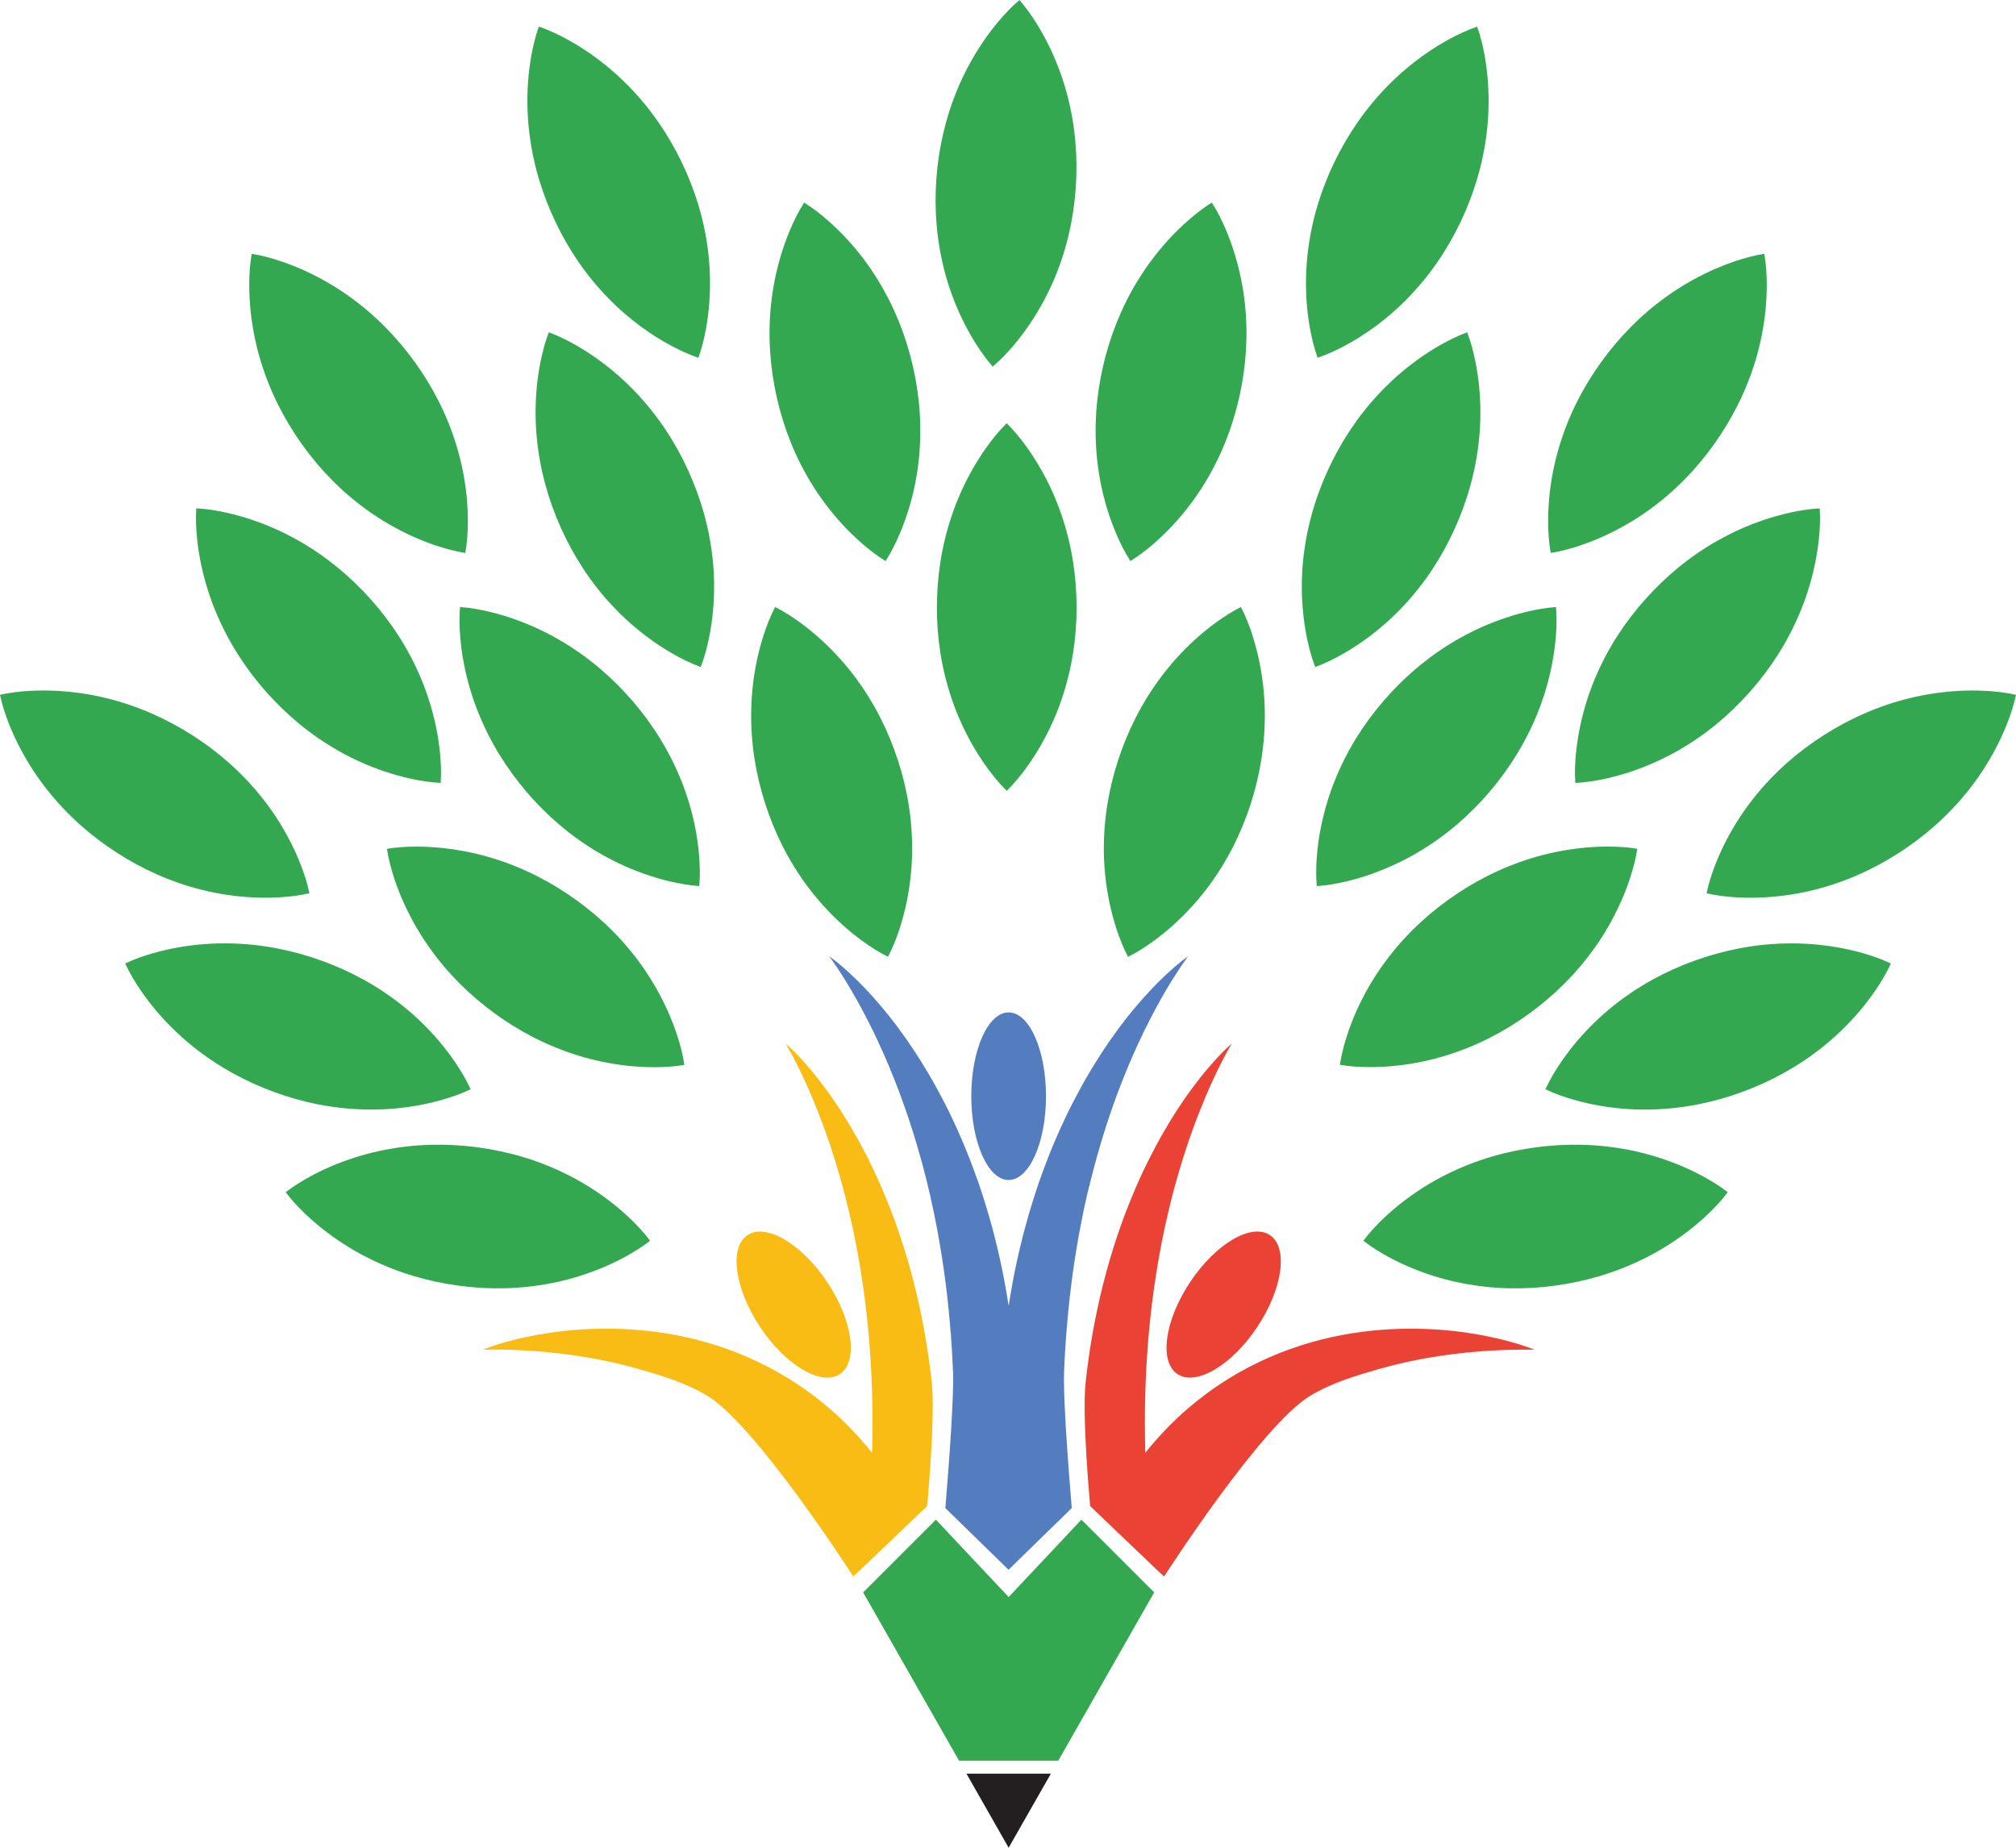
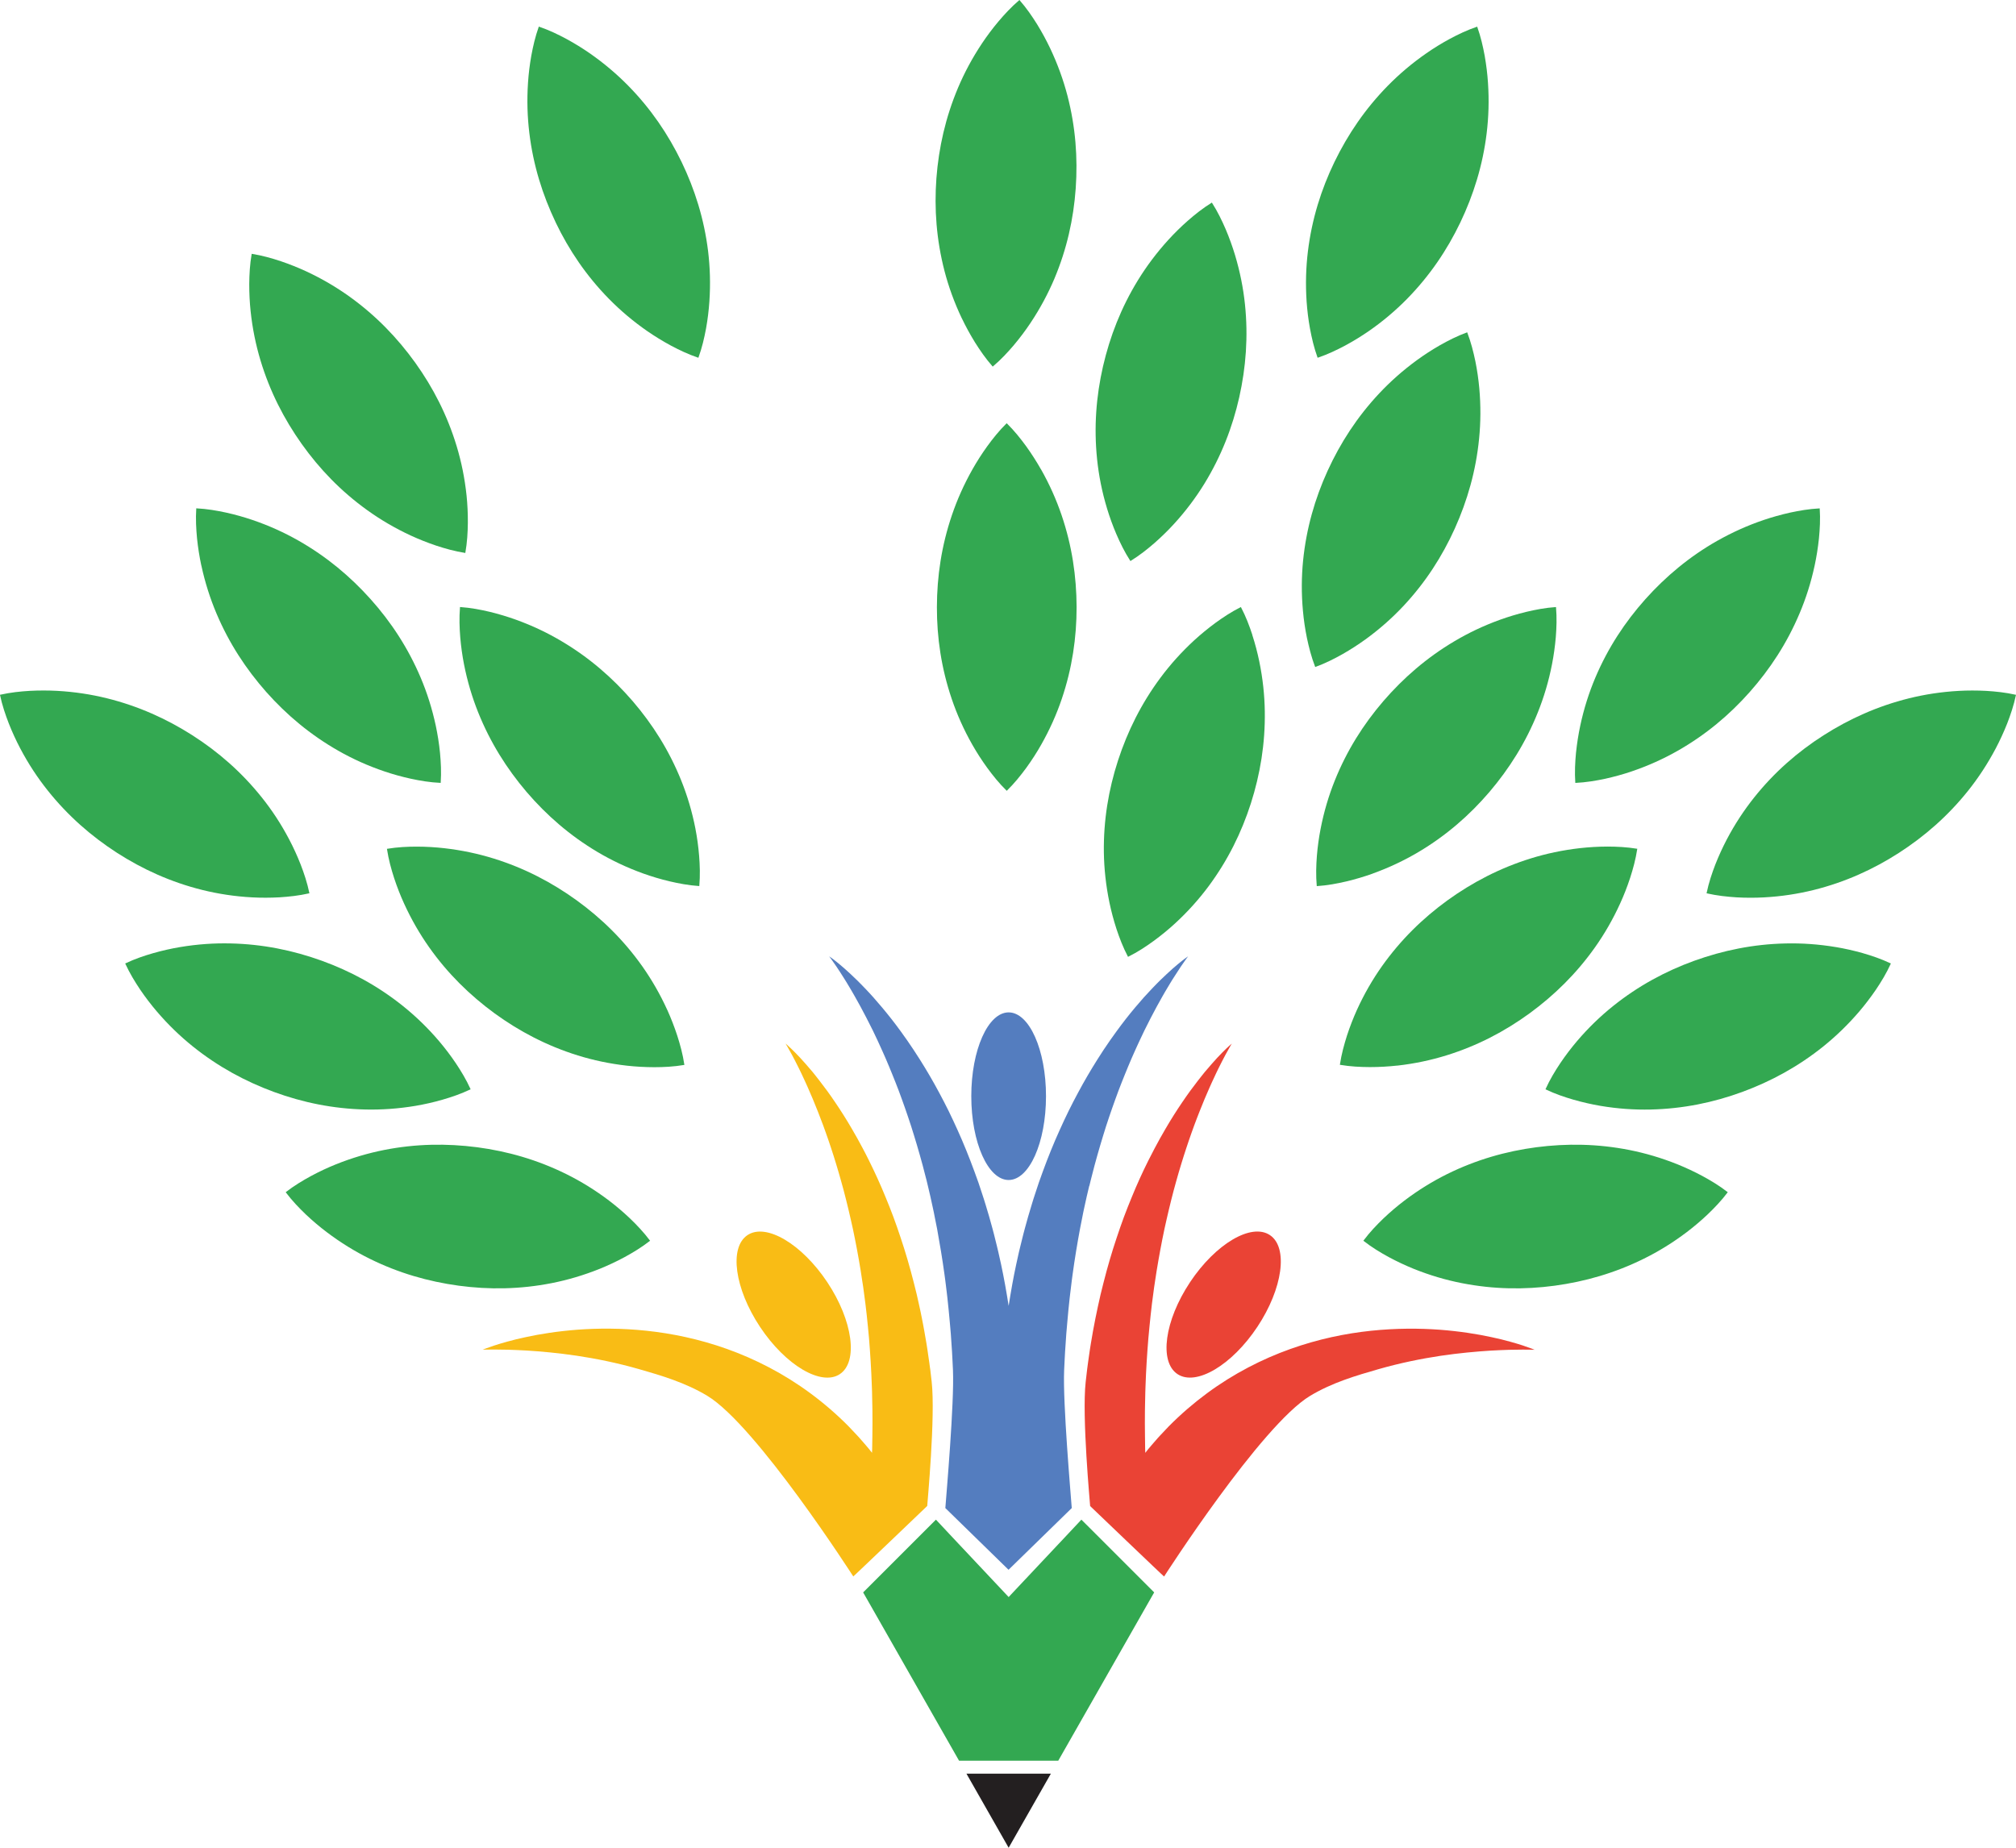
<svg xmlns="http://www.w3.org/2000/svg" id="_ж" viewBox="0 0 732.81 671.73">
  <defs>
    <style>.cls-1{fill:#ea4335;}.cls-1,.cls-2,.cls-3,.cls-4,.cls-5{fill-rule:evenodd;}.cls-2{fill:#33a851;}.cls-3{fill:#f9bc15;}.cls-4{fill:#231f20;}.cls-5{fill:#547dbf;}</style>
  </defs>
  <path class="cls-5" d="m366.64,428.99c7.5,0,13.58-13.64,13.58-30.47s-6.08-30.47-13.58-30.47-13.58,13.64-13.58,30.47,6.08,30.47,13.58,30.47Z" />
  <path class="cls-3" d="m305.29,499.55c6.75-4.49,4.71-19.44-4.56-33.39-9.28-13.95-22.27-21.63-29.01-17.14-6.75,4.48-4.71,19.43,4.56,33.39,9.27,13.96,22.26,21.63,29.01,17.15Z" />
  <path class="cls-3" d="m338.1,497.65c-.09-.78-.2-1.56-.31-2.33-.11-.78-.23-1.55-.34-2.33-.23-1.54-.42-3.08-.69-4.61-.27-1.52-.53-3.04-.79-4.55-.25-1.5-.57-3-.85-4.49-.3-1.48-.58-2.95-.92-4.41-.33-1.45-.65-2.9-.97-4.35-.34-1.43-.71-2.86-1.06-4.26-1.43-5.64-3.02-11.09-4.76-16.27-.84-2.61-1.77-5.13-2.66-7.62-.95-2.46-1.85-4.89-2.85-7.22-1.91-4.69-3.94-9.1-5.99-13.23-.75-1.54-1.52-3.02-2.29-4.47-1.3-2.46-2.61-4.82-3.91-7.03-2.06-3.55-4.12-6.78-6.11-9.71-1.98-2.94-3.89-5.55-5.7-7.86-.44-.58-.88-1.14-1.31-1.68-.44-.54-.85-1.06-1.26-1.57-.83-1-1.63-1.93-2.38-2.77-1.49-1.71-2.81-3.12-3.92-4.23-2.19-2.22-3.48-3.27-3.48-3.27,0,0,.88,1.41,2.34,4.12.73,1.35,1.59,3.04,2.58,5.03.24.5.49,1.02.75,1.55.26.54.52,1.1.79,1.68.28.57.54,1.17.82,1.78.29.61.57,1.25.85,1.89,1.16,2.6,2.37,5.5,3.62,8.67.63,1.58,1.24,3.25,1.9,4.96.62,1.73,1.28,3.51,1.91,5.37.32.93.65,1.86.95,2.83.31.96.63,1.93.95,2.92.61,1.99,1.26,4.02,1.86,6.13.31,1.05.62,2.12.91,3.2.3,1.08.6,2.17.9,3.28.56,2.23,1.18,4.48,1.71,6.82.57,2.32,1.08,4.71,1.63,7.13.48,2.44,1.04,4.9,1.48,7.44.49,2.52.91,5.1,1.35,7.71.22,1.31.4,2.63.6,3.96.06.34.11.67.16,1.01.06.33.1.65.15.98.09.67.18,1.34.27,2.02.18,1.35.36,2.7.54,4.07.15,1.37.31,2.75.48,4.14.17,1.39.29,2.79.43,4.2.13,1.4.29,2.81.4,4.23.46,5.69.83,11.51,1.03,17.44.09,1.48.08,2.97.12,4.46.02.75.03,1.5.05,2.25.02.75.04,1.5.04,2.25,0,3.01.06,6.04-.02,9.09-.03,1.53-.03,3.06-.07,4.59-.02.52-.04,1.05-.06,1.57-.73-.93-1.45-1.87-2.24-2.74-.37-.43-.74-.86-1.11-1.28-.14-.17-.29-.33-.43-.49-.52-.59-1.02-1.19-1.56-1.75-1.07-1.14-2.12-2.28-3.2-3.39-4.36-4.4-9.02-8.42-13.86-11.99-9.68-7.16-20.09-12.46-30.28-16.1-10.2-3.65-20.18-5.67-29.36-6.64-9.18-.97-17.59-.91-24.94-.38-7.36.56-13.68,1.58-18.8,2.69-1.28.28-2.49.54-3.62.82-1.13.27-2.18.56-3.17.83-1.95.53-3.6,1.05-4.93,1.48-2.65.87-4.02,1.46-4.02,1.46,0,0,1.49-.06,4.25-.06,1.38,0,3.08.02,5.06.07,1,.02,2.06.07,3.2.12,1.13.04,2.34.1,3.61.18,5.08.32,11.2.86,18.1,1.88,6.89,1.04,14.55,2.56,22.6,4.87,8.05,2.31,16.81,4.88,24.79,9.68,17.86,10.75,53.1,65.69,53.1,65.69-.02.13,26.88-25.62,26.88-25.62.02-.81,3.03-32.51,1.62-45.14-.19-1.58-.37-3.15-.55-4.72Z" />
-   <path class="cls-5" d="m395.98,431.12c.16-.64.31-1.26.46-1.89.16-.63.32-1.25.48-1.88.33-1.24.62-2.49.96-3.71.68-2.45,1.32-4.86,2.04-7.22.67-2.37,1.43-4.66,2.12-6.94.75-2.25,1.47-4.48,2.24-6.64.74-2.17,1.55-4.26,2.29-6.33.4-1.02.79-2.04,1.18-3.04.38-1,.78-1.99,1.18-2.95.77-1.95,1.59-3.82,2.36-5.66.4-.91.8-1.8,1.19-2.69.38-.89.79-1.75,1.18-2.6.21-.46.42-.9.63-1.35.58-1.22,1.15-2.42,1.7-3.59.79-1.56,1.53-3.09,2.29-4.54,1.5-2.9,2.94-5.54,4.29-7.91.33-.59.66-1.17.99-1.72.33-.55.64-1.1.96-1.61.31-.52.62-1.03.91-1.52.3-.48.59-.96.87-1.41,1.14-1.79,2.12-3.32,2.95-4.55,1.65-2.44,2.62-3.7,2.62-3.7,0,0-1.33.88-3.63,2.78-1.15.95-2.54,2.16-4.13,3.65-.8.74-1.65,1.54-2.54,2.42-.44.44-.89.9-1.36,1.37-.46.47-.94.96-1.42,1.47-1.94,2.02-4.02,4.33-6.19,6.93-2.18,2.59-4.45,5.48-6.75,8.65-.78,1.06-1.56,2.16-2.34,3.27-1.56,2.24-3.13,4.59-4.69,7.09-2.35,3.73-4.71,7.74-6.99,12.02-1.18,2.12-2.26,4.35-3.41,6.6-1.09,2.28-2.22,4.6-3.27,6.99-2.16,4.77-4.2,9.8-6.11,15.04-.47,1.31-.95,2.62-1.42,3.96-.44,1.34-.89,2.69-1.34,4.05-.46,1.35-.88,2.73-1.3,4.12-.41,1.39-.85,2.78-1.25,4.19-.39,1.41-.78,2.83-1.18,4.25-.41,1.43-.74,2.87-1.11,4.33-.18.72-.37,1.45-.54,2.18-.18.72-.36,1.45-.53,2.19-.32,1.47-.65,2.96-.98,4.44-1.07,4.93-1.95,9.98-2.75,15.08-.8-5.11-1.69-10.15-2.75-15.08-.33-1.49-.66-2.97-.99-4.44-.16-.74-.33-1.47-.52-2.19-.18-.73-.36-1.46-.54-2.18-.37-1.46-.7-2.9-1.11-4.33-.4-1.42-.79-2.84-1.18-4.25-.39-1.41-.84-2.8-1.25-4.19-.43-1.39-.84-2.76-1.31-4.12-.45-1.36-.89-2.71-1.34-4.05-.47-1.33-.95-2.65-1.43-3.96-1.92-5.24-3.95-10.27-6.11-15.04-1.06-2.4-2.18-4.72-3.27-6.99-1.15-2.25-2.23-4.48-3.41-6.6-2.28-4.28-4.64-8.29-6.99-12.02-1.56-2.49-3.14-4.84-4.69-7.09-.78-1.11-1.56-2.21-2.33-3.27-2.3-3.17-4.58-6.05-6.76-8.65-2.17-2.6-4.24-4.92-6.18-6.93-.48-.51-.95-1-1.42-1.47-.47-.47-.91-.93-1.36-1.37-.89-.88-1.74-1.68-2.53-2.42-1.59-1.49-2.98-2.69-4.13-3.65-2.3-1.91-3.64-2.78-3.64-2.78,0,0,.98,1.26,2.63,3.7.83,1.22,1.81,2.75,2.94,4.55.28.45.57.92.87,1.41.29.49.59,1,.91,1.52.32.51.62,1.06.95,1.61.33.56.66,1.13.99,1.72,1.35,2.37,2.79,5.01,4.28,7.91.76,1.44,1.5,2.97,2.3,4.54.55,1.17,1.12,2.37,1.7,3.59.21.45.42.89.62,1.35.4.85.8,1.71,1.18,2.6.39.88.79,1.78,1.19,2.69.77,1.84,1.59,3.71,2.36,5.66.4.97.79,1.95,1.18,2.95.38,1,.78,2.01,1.18,3.04.75,2.07,1.55,4.16,2.29,6.33.77,2.16,1.49,4.38,2.24,6.64.69,2.28,1.46,4.57,2.13,6.94.71,2.36,1.36,4.77,2.04,7.22.33,1.22.63,2.47.96,3.71.16.62.32,1.25.49,1.88.15.63.3,1.25.45,1.89.3,1.27.6,2.55.9,3.83.28,1.29.57,2.59.85,3.89.3,1.3.56,2.62.81,3.95.26,1.33.55,2.65.8,4,.98,5.38,1.9,10.88,2.67,16.5.22,1.4.36,2.82.55,4.23.09.71.18,1.43.26,2.14.08.71.18,1.43.25,2.14.29,2.87.63,5.75.86,8.66.12,1.45.27,2.91.38,4.37.1,1.47.19,2.94.3,4.41.05.74.1,1.47.15,2.21.04.74.08,1.48.12,2.22.07,1.49.14,2.97.22,4.46.51,11.92-2.4,45.08-2.77,50.13l22.97,22.43h0s0,0,0,0l22.98-22.43c-.37-5.05-3.28-38.21-2.77-50.13.08-1.49.15-2.97.22-4.46.04-.74.07-1.48.12-2.22.05-.74.1-1.47.15-2.21.1-1.48.2-2.95.3-4.41.11-1.46.25-2.92.38-4.37.22-2.92.56-5.79.85-8.66.07-.71.17-1.43.26-2.14.09-.71.18-1.43.26-2.14.18-1.42.33-2.84.54-4.23.77-5.62,1.68-11.13,2.68-16.5.25-1.35.54-2.67.79-4,.26-1.33.51-2.65.81-3.95.29-1.31.57-2.61.86-3.89.3-1.28.6-2.56.9-3.83Z" />
+   <path class="cls-5" d="m395.98,431.12c.16-.64.31-1.26.46-1.89.16-.63.32-1.25.48-1.88.33-1.24.62-2.49.96-3.71.68-2.45,1.32-4.86,2.04-7.22.67-2.37,1.43-4.66,2.12-6.94.75-2.25,1.47-4.48,2.24-6.64.74-2.17,1.55-4.26,2.29-6.33.4-1.02.79-2.04,1.18-3.04.38-1,.78-1.99,1.18-2.95.77-1.95,1.59-3.82,2.36-5.66.4-.91.8-1.8,1.19-2.69.38-.89.79-1.75,1.18-2.6.21-.46.42-.9.63-1.35.58-1.22,1.15-2.42,1.7-3.59.79-1.56,1.53-3.09,2.29-4.54,1.5-2.9,2.94-5.54,4.29-7.91.33-.59.66-1.17.99-1.72.33-.55.64-1.1.96-1.61.31-.52.62-1.03.91-1.52.3-.48.59-.96.87-1.41,1.14-1.79,2.12-3.32,2.95-4.55,1.65-2.44,2.62-3.7,2.62-3.7,0,0-1.33.88-3.63,2.78-1.15.95-2.54,2.16-4.13,3.65-.8.74-1.65,1.54-2.54,2.42-.44.44-.89.9-1.36,1.37-.46.47-.94.96-1.42,1.47-1.94,2.02-4.02,4.33-6.19,6.93-2.18,2.59-4.45,5.48-6.75,8.65-.78,1.06-1.56,2.16-2.34,3.27-1.56,2.24-3.13,4.59-4.69,7.09-2.35,3.73-4.71,7.74-6.99,12.02-1.18,2.12-2.26,4.35-3.41,6.6-1.09,2.28-2.22,4.6-3.27,6.99-2.16,4.77-4.2,9.8-6.11,15.04-.47,1.31-.95,2.62-1.42,3.96-.44,1.34-.89,2.69-1.34,4.05-.46,1.35-.88,2.73-1.3,4.12-.41,1.39-.85,2.78-1.25,4.19-.39,1.41-.78,2.83-1.18,4.25-.41,1.43-.74,2.87-1.11,4.33-.18.72-.37,1.45-.54,2.18-.18.72-.36,1.45-.53,2.19-.32,1.47-.65,2.96-.98,4.44-1.07,4.93-1.95,9.98-2.75,15.08-.8-5.11-1.69-10.15-2.75-15.08-.33-1.49-.66-2.97-.99-4.44-.16-.74-.33-1.47-.52-2.19-.18-.73-.36-1.46-.54-2.18-.37-1.46-.7-2.9-1.11-4.33-.4-1.42-.79-2.84-1.18-4.25-.39-1.41-.84-2.8-1.25-4.19-.43-1.39-.84-2.76-1.31-4.12-.45-1.36-.89-2.71-1.34-4.05-.47-1.33-.95-2.65-1.43-3.96-1.92-5.24-3.95-10.27-6.11-15.04-1.06-2.4-2.18-4.72-3.27-6.99-1.15-2.25-2.23-4.48-3.41-6.6-2.28-4.28-4.64-8.29-6.99-12.02-1.56-2.49-3.14-4.84-4.69-7.09-.78-1.11-1.56-2.21-2.33-3.27-2.3-3.17-4.58-6.05-6.76-8.65-2.17-2.6-4.24-4.92-6.18-6.93-.48-.51-.95-1-1.42-1.47-.47-.47-.91-.93-1.36-1.37-.89-.88-1.74-1.68-2.53-2.42-1.59-1.49-2.98-2.69-4.13-3.65-2.3-1.91-3.64-2.78-3.64-2.78,0,0,.98,1.26,2.63,3.7.83,1.22,1.81,2.75,2.94,4.55.28.45.57.92.87,1.41.29.49.59,1,.91,1.52.32.51.62,1.06.95,1.61.33.56.66,1.13.99,1.72,1.35,2.37,2.79,5.01,4.28,7.91.76,1.44,1.5,2.97,2.3,4.54.55,1.17,1.12,2.37,1.7,3.59.21.45.42.89.62,1.35.4.85.8,1.71,1.18,2.6.39.88.79,1.78,1.19,2.69.77,1.84,1.59,3.71,2.36,5.66.4.97.79,1.95,1.18,2.95.38,1,.78,2.01,1.18,3.04.75,2.07,1.55,4.16,2.29,6.33.77,2.16,1.49,4.38,2.24,6.64.69,2.28,1.46,4.57,2.13,6.94.71,2.36,1.36,4.77,2.04,7.22.33,1.22.63,2.47.96,3.71.16.62.32,1.25.49,1.88.15.63.3,1.25.45,1.89.3,1.27.6,2.55.9,3.83.28,1.29.57,2.59.85,3.89.3,1.3.56,2.62.81,3.95.26,1.33.55,2.65.8,4,.98,5.38,1.9,10.88,2.67,16.5.22,1.4.36,2.82.55,4.23.09.71.18,1.43.26,2.14.08.71.18,1.43.25,2.14.29,2.87.63,5.75.86,8.66.12,1.45.27,2.91.38,4.37.1,1.47.19,2.94.3,4.41.05.74.1,1.47.15,2.21.04.74.08,1.48.12,2.22.07,1.49.14,2.97.22,4.46.51,11.92-2.4,45.08-2.77,50.13l22.97,22.43h0s0,0,0,0l22.98-22.43c-.37-5.05-3.28-38.21-2.77-50.13.08-1.49.15-2.97.22-4.46.04-.74.07-1.48.12-2.22.05-.74.1-1.47.15-2.21.1-1.48.2-2.95.3-4.41.11-1.46.25-2.92.38-4.37.22-2.92.56-5.79.85-8.66.07-.71.17-1.43.26-2.14.09-.71.18-1.43.26-2.14.18-1.42.33-2.84.54-4.23.77-5.62,1.68-11.13,2.68-16.5.25-1.35.54-2.67.79-4,.26-1.33.51-2.65.81-3.95.29-1.31.57-2.61.86-3.89.3-1.28.6-2.56.9-3.83" />
  <path class="cls-1" d="m432.57,466.16c-9.27,13.95-11.31,28.9-4.56,33.39,6.75,4.48,19.74-3.19,29.02-17.15,9.27-13.95,11.31-28.91,4.56-33.39-6.76-4.49-19.74,3.19-29.02,17.14Z" />
  <path class="cls-1" d="m553.82,489.24c-1.33-.43-2.98-.95-4.93-1.48-.98-.26-2.04-.55-3.17-.83-1.13-.28-2.34-.55-3.62-.82-5.12-1.11-11.44-2.13-18.79-2.69-7.35-.53-15.76-.58-24.95.38-9.18.96-19.16,2.99-29.36,6.64-10.19,3.63-20.6,8.94-30.28,16.1-4.84,3.57-9.5,7.59-13.86,11.99-1.07,1.11-2.13,2.25-3.2,3.39-.55.56-1.04,1.16-1.56,1.75-.14.16-.29.32-.43.49-.37.42-.74.85-1.11,1.28-.79.87-1.52,1.81-2.25,2.74-.01-.52-.03-1.04-.05-1.57-.04-1.53-.04-3.06-.06-4.59-.08-3.05-.02-6.08-.02-9.09,0-.76.02-1.51.04-2.25.01-.75.03-1.5.05-2.25.04-1.49.04-2.98.12-4.46.2-5.93.57-11.75,1.04-17.44.11-1.42.27-2.83.4-4.23.14-1.41.26-2.81.43-4.2.16-1.38.32-2.77.47-4.14.18-1.37.37-2.73.54-4.07.09-.68.18-1.35.27-2.02.05-.33.1-.65.15-.98.05-.34.1-.67.15-1.01.21-1.33.38-2.65.61-3.96.44-2.61.87-5.19,1.35-7.71.44-2.54,1-5,1.48-7.44.55-2.42,1.06-4.81,1.63-7.13.53-2.34,1.15-4.59,1.71-6.82.3-1.11.6-2.2.9-3.28.29-1.08.6-2.15.91-3.2.6-2.11,1.26-4.14,1.87-6.13.32-.99.64-1.96.95-2.92.31-.96.63-1.9.95-2.83.63-1.86,1.29-3.64,1.91-5.37.65-1.71,1.26-3.38,1.9-4.96,1.25-3.18,2.46-6.07,3.62-8.67.28-.65.57-1.28.85-1.89.28-.61.55-1.21.83-1.78.27-.57.53-1.13.78-1.68.26-.53.51-1.05.75-1.55.99-1.99,1.85-3.68,2.58-5.03,1.46-2.71,2.33-4.12,2.33-4.12,0,0-1.29,1.05-3.48,3.27-1.1,1.11-2.42,2.51-3.91,4.23-.75.85-1.55,1.77-2.38,2.77-.42.5-.83,1.03-1.26,1.57-.44.54-.88,1.1-1.32,1.68-1.8,2.3-3.72,4.92-5.7,7.86-1.99,2.92-4.05,6.16-6.11,9.71-1.3,2.21-2.61,4.57-3.91,7.03-.77,1.45-1.54,2.93-2.3,4.47-2.06,4.12-4.08,8.53-5.99,13.23-1,2.33-1.89,4.76-2.85,7.22-.89,2.48-1.82,5.01-2.66,7.62-1.75,5.19-3.33,10.63-4.76,16.27-.35,1.41-.72,2.83-1.06,4.26-.32,1.44-.64,2.89-.97,4.35-.33,1.46-.62,2.94-.92,4.41-.28,1.49-.6,2.98-.86,4.49-.26,1.51-.52,3.03-.78,4.55-.28,1.52-.46,3.06-.7,4.61-.11.77-.22,1.55-.33,2.33-.12.77-.22,1.55-.31,2.33-.18,1.56-.37,3.14-.55,4.72-1.41,12.63,1.6,44.33,1.62,45.14,0,0,26.9,25.76,26.88,25.62,0,0,35.24-54.94,53.09-65.69,7.98-4.8,16.74-7.37,24.79-9.68,8.06-2.31,15.72-3.83,22.6-4.87,6.9-1.02,13.02-1.55,18.1-1.88,1.27-.08,2.48-.14,3.61-.18,1.14-.06,2.2-.1,3.2-.12,1.98-.05,3.68-.07,5.06-.07,2.76,0,4.25.06,4.25.06,0,0-1.37-.59-4.02-1.46Z" />
  <polygon class="cls-4" points="366.64 644.81 366.36 644.81 351.3 644.81 366.63 671.73 366.64 671.72 366.65 671.73 381.99 644.81 366.93 644.81 366.64 644.81" />
  <polygon class="cls-2" points="393.08 552.47 390.53 555.19 388.13 557.75 367.62 579.56 366.66 580.59 366.65 580.59 366.64 580.59 366.63 580.59 366.62 580.59 365.66 579.56 345.15 557.75 342.76 555.19 340.21 552.47 337.48 555.19 313.75 578.92 316.48 583.7 336.52 618.88 348.62 640.11 350.8 640.11 366.63 640.11 366.64 640.11 366.65 640.11 382.49 640.11 384.67 640.11 396.77 618.88 416.81 583.7 419.54 578.92 395.81 555.19 393.08 552.47" />
  <path class="cls-2" d="m378.35,170.57c-1.58-2.79-3.36-5.57-5.36-8.36-2.04-2.78-4.24-5.57-7.06-8.35-2.82,2.78-5.02,5.57-7.05,8.35-2.01,2.79-3.78,5.57-5.36,8.36-3.15,5.57-5.61,11.13-7.5,16.7-3.79,11.14-5.43,22.27-5.46,33.41-.02,11.14,1.61,22.27,5.39,33.41,1.89,5.57,4.35,11.14,7.52,16.71,1.59,2.79,3.37,5.57,5.39,8.35,2.04,2.78,4.25,5.57,7.09,8.35,2.84-2.79,5.05-5.57,7.1-8.35,2.01-2.78,3.8-5.56,5.38-8.35,3.17-5.57,5.63-11.14,7.52-16.71,3.77-11.14,5.4-22.27,5.39-33.41-.04-11.14-1.67-22.27-5.46-33.41-1.9-5.57-4.35-11.13-7.51-16.7Z" />
  <path class="cls-2" d="m721.97,251.17c-3.43-.18-6.73-.18-9.93,0-6.39.35-12.41,1.29-18.11,2.7-11.42,2.83-21.68,7.46-31.07,13.45-9.39,6-17.87,13.38-25.21,22.58-3.66,4.6-7.03,9.67-10,15.34-1.48,2.84-2.87,5.84-4.13,9.04-1.23,3.22-2.39,6.59-3.19,10.48,3.88.88,7.41,1.24,10.87,1.47,3.42.19,6.73.19,9.93.02,6.4-.34,12.41-1.28,18.12-2.69,11.41-2.84,21.65-7.48,31.02-13.51,9.36-6.04,17.84-13.44,25.18-22.64,3.66-4.6,7.02-9.68,10-15.33,1.49-2.84,2.88-5.83,4.15-9.03,1.24-3.22,2.39-6.57,3.21-10.45-3.87-.87-7.4-1.22-10.84-1.43Z" />
  <path class="cls-2" d="m498.97,317.58c6.03-2.17,11.52-4.8,16.58-7.79,10.11-6,18.6-13.39,25.84-21.86,7.22-8.48,13.23-18,17.6-28.92,2.19-5.46,3.95-11.28,5.17-17.56.61-3.14,1.08-6.41,1.37-9.83.27-3.44.41-6.98.07-10.93-3.95.27-7.43.96-10.79,1.75-3.34.81-6.5,1.77-9.51,2.85-6.01,2.17-11.51,4.8-16.57,7.8-10.12,5.99-18.61,13.38-25.89,21.81-7.26,8.45-13.27,17.96-17.65,28.87-2.19,5.46-3.94,11.29-5.16,17.57-.61,3.15-1.07,6.42-1.35,9.84-.26,3.45-.39,7-.04,10.97,3.97-.27,7.46-.94,10.83-1.73,3.34-.8,6.5-1.75,9.52-2.83Z" />
  <path class="cls-2" d="m455.22,230.8c-1.08-3.28-2.32-6.6-4.16-10.11-3.54,1.78-6.49,3.76-9.28,5.78-2.76,2.04-5.31,4.14-7.67,6.3-4.71,4.34-8.76,8.88-12.27,13.6-7.02,9.44-12,19.53-15.45,30.12-3.43,10.59-5.3,21.69-5.14,33.44.1,5.88.73,11.94,2.03,18.21.66,3.14,1.5,6.33,2.56,9.6,1.09,3.27,2.35,6.61,4.19,10.12,3.56-1.77,6.52-3.74,9.31-5.77,2.78-2.03,5.33-4.13,7.69-6.29,4.72-4.33,8.77-8.87,12.28-13.59,7.01-9.44,11.97-19.54,15.38-30.14,3.38-10.61,5.24-21.71,5.06-33.47-.09-5.88-.72-11.94-2.02-18.21-.65-3.13-1.48-6.33-2.54-9.59Z" />
  <path class="cls-2" d="m496.35,232.45c5.18-3.77,9.73-7.82,13.76-12.11,8.04-8.58,14.12-18.05,18.71-28.2,4.57-10.15,7.68-20.97,8.83-32.68.58-5.86.64-11.94.07-18.31-.29-3.18-.75-6.46-1.43-9.82-.71-3.38-1.56-6.82-2.97-10.52-3.72,1.37-6.88,2.99-9.89,4.69-2.97,1.7-5.74,3.51-8.33,5.39-5.17,3.77-9.71,7.82-13.74,12.11-8.05,8.58-14.15,18.04-18.78,28.16-4.62,10.14-7.73,20.95-8.91,32.65-.58,5.85-.64,11.94-.05,18.32.29,3.19.76,6.46,1.45,9.83.72,3.38,1.58,6.83,3.01,10.53,3.73-1.36,6.9-2.98,9.91-4.67,2.99-1.7,5.76-3.5,8.35-5.37Z" />
  <path class="cls-2" d="m405.83,194.26c1.37,3.17,2.92,6.37,5.07,9.71,3.38-2.08,6.16-4.31,8.77-6.57,2.58-2.27,4.94-4.59,7.1-6.95,4.32-4.73,7.95-9.61,11.04-14.63,6.14-10.03,10.2-20.52,12.65-31.38,2.43-10.87,3.3-22.09,2.08-33.79-.61-5.85-1.78-11.83-3.62-17.95-.93-3.06-2.04-6.18-3.38-9.34-1.37-3.16-2.9-6.37-5.03-9.71-3.37,2.09-6.14,4.32-8.74,6.59-2.57,2.26-4.91,4.59-7.07,6.95-4.31,4.73-7.94,9.62-11.03,14.63-6.16,10.02-10.22,20.52-12.73,31.37-2.48,10.86-3.36,22.08-2.15,33.77.61,5.85,1.77,11.83,3.63,17.95.93,3.07,2.05,6.17,3.4,9.34Z" />
  <path class="cls-2" d="m667.37,344.32c-6.31-1.06-12.39-1.46-18.26-1.33-11.77.25-22.79,2.53-33.26,6.3-10.47,3.8-20.38,9.14-29.55,16.5-4.58,3.68-8.97,7.9-13.12,12.78-2.07,2.45-4.08,5.07-6,7.92-1.92,2.88-3.78,5.91-5.41,9.53,3.59,1.71,6.96,2.84,10.27,3.8,3.31.94,6.54,1.67,9.69,2.21,6.32,1.07,12.39,1.47,18.28,1.34,11.75-.27,22.77-2.54,33.23-6.37,10.45-3.84,20.35-9.2,29.52-16.56,4.58-3.69,8.97-7.9,13.13-12.77,2.07-2.44,4.08-5.06,6.02-7.9,1.92-2.87,3.78-5.89,5.42-9.49-3.58-1.7-6.95-2.82-10.26-3.78-3.3-.93-6.53-1.65-9.68-2.18Z" />
  <path class="cls-2" d="m507.88,387.41c6.37-.72,12.32-2,17.93-3.74,11.23-3.49,21.19-8.72,30.2-15.28,8.99-6.58,17.03-14.45,23.82-24.06,3.39-4.8,6.45-10.07,9.1-15.89,1.33-2.92,2.54-5.99,3.61-9.25,1.06-3.28,2.01-6.7,2.61-10.62-3.91-.64-7.46-.79-10.9-.8-3.43.01-6.73.22-9.91.57-6.36.72-12.32,2-17.92,3.74-11.24,3.49-21.21,8.71-30.24,15.22-9.02,6.54-17.06,14.4-23.86,23.99-3.39,4.8-6.45,10.07-9.1,15.9-1.31,2.92-2.52,6-3.59,9.27-1.04,3.3-2,6.72-2.59,10.65,3.92.66,7.47.81,10.93.83,3.44,0,6.74-.2,9.92-.55Z" />
  <path class="cls-2" d="m624.36,196.52c-10.23,5.8-18.85,13.03-26.29,21.33-7.41,8.31-13.6,17.71-18.18,28.53-2.29,5.42-4.15,11.21-5.48,17.48-.67,3.14-1.18,6.4-1.54,9.82-.32,3.44-.52,6.99-.25,10.95,3.97-.19,7.47-.8,10.86-1.51,3.35-.75,6.54-1.63,9.57-2.66,6.07-2.06,11.61-4.58,16.72-7.48,10.23-5.81,18.85-13.05,26.23-21.37,7.38-8.34,13.56-17.75,18.13-28.59,2.3-5.42,4.16-11.21,5.5-17.47.67-3.13,1.19-6.39,1.55-9.8.33-3.43.54-6.97.28-10.93-3.95.21-7.45.82-10.82,1.55-3.34.75-6.53,1.65-9.55,2.67-6.06,2.06-11.6,4.59-16.72,7.49Z" />
-   <path class="cls-2" d="m574.29,198.34c3.26-1.1,6.33-2.32,9.24-3.67,5.8-2.7,11.04-5.8,15.82-9.23,9.54-6.87,17.34-14.98,23.8-24.06,6.44-9.08,11.58-19.1,14.98-30.36,1.69-5.63,2.92-11.59,3.6-17.95.32-3.19.5-6.49.48-9.91-.04-3.45-.21-7-.89-10.9-3.92.63-7.32,1.62-10.6,2.7-3.25,1.1-6.3,2.34-9.22,3.68-5.79,2.7-11.03,5.8-15.81,9.23-9.55,6.86-17.35,14.97-23.85,24.02-6.48,9.05-11.64,19.06-15.03,30.32-1.7,5.63-2.94,11.59-3.59,17.96-.32,3.19-.5,6.49-.47,9.93.05,3.45.22,7,.92,10.92,3.93-.62,7.35-1.6,10.63-2.68Z" />
  <path class="cls-2" d="m476.18,119.46c.63,3.39,1.42,6.86,2.77,10.61,3.76-1.28,6.97-2.83,10.02-4.45,3.02-1.63,5.84-3.37,8.48-5.18,5.26-3.64,9.9-7.6,14.02-11.79,8.23-8.4,14.53-17.72,19.35-27.76,4.8-10.05,8.16-20.79,9.58-32.47.71-5.84.91-11.92.48-18.3-.21-3.19-.61-6.48-1.2-9.85-.63-3.39-1.4-6.85-2.73-10.58-3.76,1.28-6.94,2.83-9.99,4.46-3.02,1.64-5.82,3.37-8.45,5.2-5.26,3.65-9.89,7.6-14.01,11.79-8.24,8.39-14.56,17.72-19.42,27.73-4.85,10.03-8.21,20.76-9.65,32.44-.71,5.84-.91,11.92-.48,18.31.22,3.2.62,6.48,1.23,9.86Z" />
  <path class="cls-2" d="m349.62,115.71c1.38,2.89,2.95,5.79,4.76,8.72,1.84,2.92,3.84,5.86,6.47,8.85,3.04-2.57,5.45-5.19,7.69-7.82,2.21-2.63,4.19-5.28,5.97-7.94,3.56-5.33,6.42-10.7,8.72-16.11,4.57-10.84,7-21.82,7.79-32.93.78-11.11-.05-22.33-3.01-33.72-1.49-5.69-3.54-11.42-6.28-17.2-1.38-2.89-2.94-5.8-4.74-8.72-1.83-2.92-3.82-5.86-6.43-8.84-3.01,2.57-5.41,5.19-7.64,7.82-2.21,2.63-4.18,5.28-5.96,7.94-3.55,5.33-6.41,10.7-8.7,16.11-4.58,10.84-7.03,21.82-7.88,32.93-.82,11.11,0,22.33,2.94,33.71,1.48,5.69,3.54,11.42,6.29,17.21Z" />
  <path class="cls-2" d="m91.67,326.24c3.2.17,6.51.17,9.94-.02,3.45-.23,6.98-.58,10.86-1.47-.81-3.89-1.95-7.26-3.19-10.48-1.26-3.2-2.64-6.2-4.13-9.04-2.97-5.67-6.33-10.75-10-15.34-7.34-9.19-15.83-16.57-25.21-22.58-9.4-5.99-19.66-10.62-31.07-13.45-5.71-1.41-11.73-2.35-18.12-2.7-3.2-.17-6.5-.18-9.92,0-3.45.21-6.98.56-10.84,1.43.82,3.89,1.98,7.24,3.22,10.45,1.26,3.19,2.65,6.19,4.14,9.03,2.98,5.66,6.34,10.73,10.01,15.33,7.33,9.2,15.82,16.6,25.17,22.64,9.37,6.02,19.61,10.67,31.03,13.51,5.71,1.41,11.73,2.35,18.12,2.69Z" />
  <path class="cls-2" d="m252.8,301.33c-1.22-6.29-2.98-12.11-5.17-17.57-4.39-10.91-10.4-20.42-17.66-28.87-7.28-8.43-15.76-15.82-25.89-21.81-5.05-3-10.55-5.63-16.57-7.8-3.01-1.08-6.17-2.04-9.5-2.85-3.36-.79-6.84-1.47-10.8-1.75-.32,3.95-.19,7.49.08,10.93.29,3.42.75,6.69,1.36,9.83,1.23,6.28,2.99,12.11,5.17,17.56,4.38,10.92,10.38,20.44,17.6,28.92,7.25,8.46,15.72,15.86,25.83,21.86,5.06,2.99,10.55,5.62,16.58,7.79,3.02,1.08,6.18,2.03,9.53,2.83,3.36.78,6.85,1.46,10.83,1.73.34-3.96.21-7.52-.06-10.97-.28-3.42-.73-6.7-1.34-9.84Z" />
-   <path class="cls-2" d="m310.97,246.36c-3.52-4.72-7.56-9.26-12.27-13.6-2.36-2.16-4.91-4.26-7.66-6.3-2.79-2.02-5.75-3.99-9.28-5.78-1.83,3.51-3.08,6.84-4.16,10.11-1.05,3.26-1.89,6.46-2.53,9.59-1.3,6.27-1.93,12.33-2.01,18.21-.19,11.76,1.66,22.86,5.05,33.47,3.41,10.6,8.37,20.7,15.38,30.14,3.51,4.72,7.57,9.26,12.28,13.59,2.37,2.17,4.92,4.27,7.69,6.29,2.8,2.03,5.76,4,9.32,5.77,1.84-3.52,3.1-6.85,4.19-10.12,1.06-3.27,1.91-6.47,2.56-9.6,1.3-6.27,1.93-12.33,2.02-18.21.17-11.75-1.69-22.85-5.13-33.44-3.45-10.59-8.43-20.68-15.45-30.12Z" />
-   <path class="cls-2" d="m250.23,171.16c-4.63-10.13-10.73-19.59-18.79-28.16-4.02-4.29-8.56-8.34-13.74-12.11-2.59-1.88-5.35-3.68-8.33-5.39-3-1.7-6.16-3.32-9.88-4.69-1.42,3.7-2.27,7.14-2.98,10.52-.68,3.36-1.14,6.63-1.43,9.82-.57,6.37-.51,12.46.07,18.31,1.15,11.71,4.26,22.53,8.84,32.68,4.59,10.15,10.68,19.62,18.71,28.2,4.03,4.29,8.57,8.34,13.75,12.11,2.6,1.87,5.36,3.67,8.35,5.37,3.01,1.69,6.18,3.31,9.91,4.67,1.44-3.71,2.3-7.15,3.01-10.53.69-3.37,1.16-6.64,1.45-9.83.58-6.38.53-12.47-.06-18.32-1.17-11.7-4.29-22.51-8.9-32.65Z" />
-   <path class="cls-2" d="m319.14,101.82c-3.08-5.01-6.71-9.9-11.02-14.63-2.17-2.36-4.51-4.69-7.08-6.95-2.61-2.27-5.37-4.49-8.74-6.59-2.13,3.34-3.66,6.54-5.03,9.71-1.34,3.16-2.45,6.27-3.38,9.34-1.84,6.12-3,12.1-3.62,17.95-1.22,11.7-.35,22.91,2.08,33.79,2.45,10.86,6.5,21.36,12.64,31.38,3.08,5.01,6.71,9.9,11.03,14.63,2.17,2.37,4.52,4.68,7.11,6.95,2.61,2.26,5.39,4.49,8.77,6.57,2.15-3.34,3.69-6.55,5.06-9.71,1.35-3.17,2.47-6.27,3.41-9.34,1.85-6.13,3.02-12.11,3.63-17.95,1.21-11.7.32-22.92-2.15-33.77-2.49-10.85-6.56-21.35-12.72-31.37Z" />
  <path class="cls-2" d="m151.1,402.02c3.16-.54,6.38-1.26,9.69-2.21,3.32-.96,6.69-2.09,10.28-3.8-1.64-3.62-3.5-6.65-5.42-9.53-1.92-2.85-3.93-5.47-6-7.92-4.14-4.88-8.54-9.09-13.12-12.78-9.17-7.36-19.08-12.7-29.55-16.5-10.47-3.78-21.5-6.05-33.26-6.3-5.88-.13-11.95.27-18.26,1.33-3.16.53-6.38,1.25-9.68,2.18-3.31.96-6.68,2.07-10.27,3.78,1.65,3.6,3.52,6.62,5.43,9.49,1.93,2.84,3.94,5.45,6.02,7.9,4.15,4.87,8.54,9.08,13.13,12.77,9.17,7.36,19.07,12.72,29.52,16.56,10.46,3.83,21.48,6.11,33.23,6.37,5.88.13,11.96-.28,18.27-1.34Z" />
  <path class="cls-2" d="m242.57,367.21c-2.64-5.83-5.71-11.09-9.09-15.9-6.79-9.6-14.85-17.46-23.86-23.99-9.02-6.52-19-11.74-30.23-15.22-5.62-1.74-11.57-3.02-17.93-3.74-3.18-.36-6.48-.56-9.9-.57-3.45,0-7,.16-10.91.8.6,3.92,1.55,7.34,2.61,10.62,1.07,3.26,2.28,6.33,3.61,9.25,2.65,5.82,5.71,11.08,9.1,15.89,6.78,9.61,14.83,17.48,23.82,24.06,9.01,6.55,18.97,11.78,30.2,15.28,5.62,1.75,11.57,3.02,17.93,3.74,3.18.35,6.48.54,9.92.55,3.46-.01,7.01-.17,10.93-.83-.58-3.93-1.54-7.36-2.59-10.65-1.07-3.26-2.28-6.35-3.59-9.27Z" />
  <path class="cls-2" d="m221.4,436.49c-5.11-3.88-10.3-7.04-15.57-9.66-10.54-5.21-21.36-8.29-32.4-9.75-11.05-1.43-22.31-1.28-33.84,1-5.77,1.15-11.61,2.85-17.55,5.24-2.97,1.2-5.96,2.59-8.98,4.22-3.03,1.65-6.08,3.46-9.21,5.89,2.38,3.16,4.85,5.71,7.34,8.1,2.5,2.36,5.02,4.48,7.57,6.41,5.11,3.86,10.3,7.04,15.57,9.65,10.53,5.22,21.36,8.32,32.4,9.82,11.03,1.49,22.29,1.34,33.82-.93,5.77-1.14,11.62-2.85,17.55-5.24,2.97-1.21,5.97-2.61,8.99-4.24,3.03-1.66,6.08-3.49,9.22-5.93-2.39-3.18-4.85-5.74-7.34-8.14-2.5-2.36-5.02-4.5-7.57-6.44Z" />
  <path class="cls-2" d="m73.18,205.54c1.35,6.26,3.21,12.05,5.5,17.47,4.58,10.84,10.76,20.25,18.13,28.59,7.4,8.33,16.01,15.56,26.23,21.37,5.11,2.91,10.65,5.43,16.72,7.48,3.04,1.03,6.22,1.92,9.58,2.66,3.37.72,6.88,1.33,10.85,1.51.27-3.96.07-7.51-.25-10.95-.34-3.42-.87-6.68-1.53-9.82-1.34-6.26-3.2-12.06-5.49-17.48-4.59-10.83-10.77-20.23-18.19-28.53-7.43-8.3-16.06-15.52-26.29-21.33-5.11-2.9-10.65-5.43-16.71-7.49-3.04-1.03-6.21-1.93-9.56-2.67-3.37-.73-6.87-1.34-10.83-1.55-.25,3.96-.04,7.5.28,10.93.35,3.41.88,6.67,1.54,9.8Z" />
  <path class="cls-2" d="m94.69,131.03c3.39,11.26,8.53,21.28,14.97,30.36,6.46,9.08,14.25,17.19,23.8,24.06,4.77,3.43,10.01,6.53,15.82,9.23,2.91,1.34,5.98,2.57,9.23,3.67,3.28,1.08,6.71,2.06,10.63,2.68.69-3.92.88-7.47.92-10.92.03-3.44-.14-6.74-.46-9.93-.67-6.37-1.9-12.33-3.6-17.96-3.4-11.25-8.54-21.26-15.03-30.32-6.49-9.04-14.3-17.15-23.85-24.02-4.78-3.43-10.01-6.53-15.81-9.23-2.91-1.34-5.97-2.58-9.22-3.68-3.27-1.08-6.68-2.07-10.6-2.7-.68,3.91-.85,7.45-.89,10.9-.01,3.43.16,6.72.49,9.91.67,6.36,1.91,12.32,3.6,17.95Z" />
  <path class="cls-2" d="m202,80.89c4.82,10.04,11.11,19.36,19.35,27.76,4.12,4.19,8.76,8.15,14.02,11.79,2.64,1.81,5.45,3.55,8.47,5.18,3.05,1.62,6.26,3.17,10.02,4.45,1.36-3.74,2.14-7.22,2.78-10.61.61-3.38,1-6.66,1.22-9.86.44-6.39.23-12.47-.47-18.31-1.44-11.67-4.81-22.41-9.65-32.44-4.86-10.02-11.17-19.34-19.42-27.73-4.12-4.19-8.76-8.14-14.01-11.79-2.63-1.82-5.44-3.56-8.46-5.2-3.04-1.63-6.23-3.18-9.99-4.46-1.33,3.73-2.1,7.19-2.73,10.58-.6,3.38-.99,6.66-1.2,9.85-.43,6.38-.22,12.46.49,18.3,1.42,11.68,4.78,22.42,9.58,32.47Z" />
  <path class="cls-2" d="m609.83,423.32c-5.93-2.39-11.78-4.09-17.55-5.24-11.53-2.28-22.79-2.43-33.83-1-11.04,1.46-21.87,4.54-32.41,9.75-5.27,2.62-10.46,5.79-15.56,9.66-2.55,1.94-5.08,4.08-7.57,6.44-2.49,2.4-4.96,4.96-7.34,8.14,3.13,2.44,6.18,4.27,9.21,5.93,3.03,1.63,6.03,3.03,8.99,4.24,5.94,2.4,11.78,4.1,17.56,5.24,11.54,2.27,22.79,2.42,33.83.93,11.03-1.5,21.86-4.6,32.4-9.82,5.27-2.61,10.46-5.78,15.57-9.65,2.54-1.93,5.07-4.06,7.56-6.41,2.49-2.39,4.96-4.94,7.35-8.1-3.13-2.43-6.18-4.24-9.21-5.89-3.03-1.62-6.02-3.01-8.99-4.22Z" />
</svg>